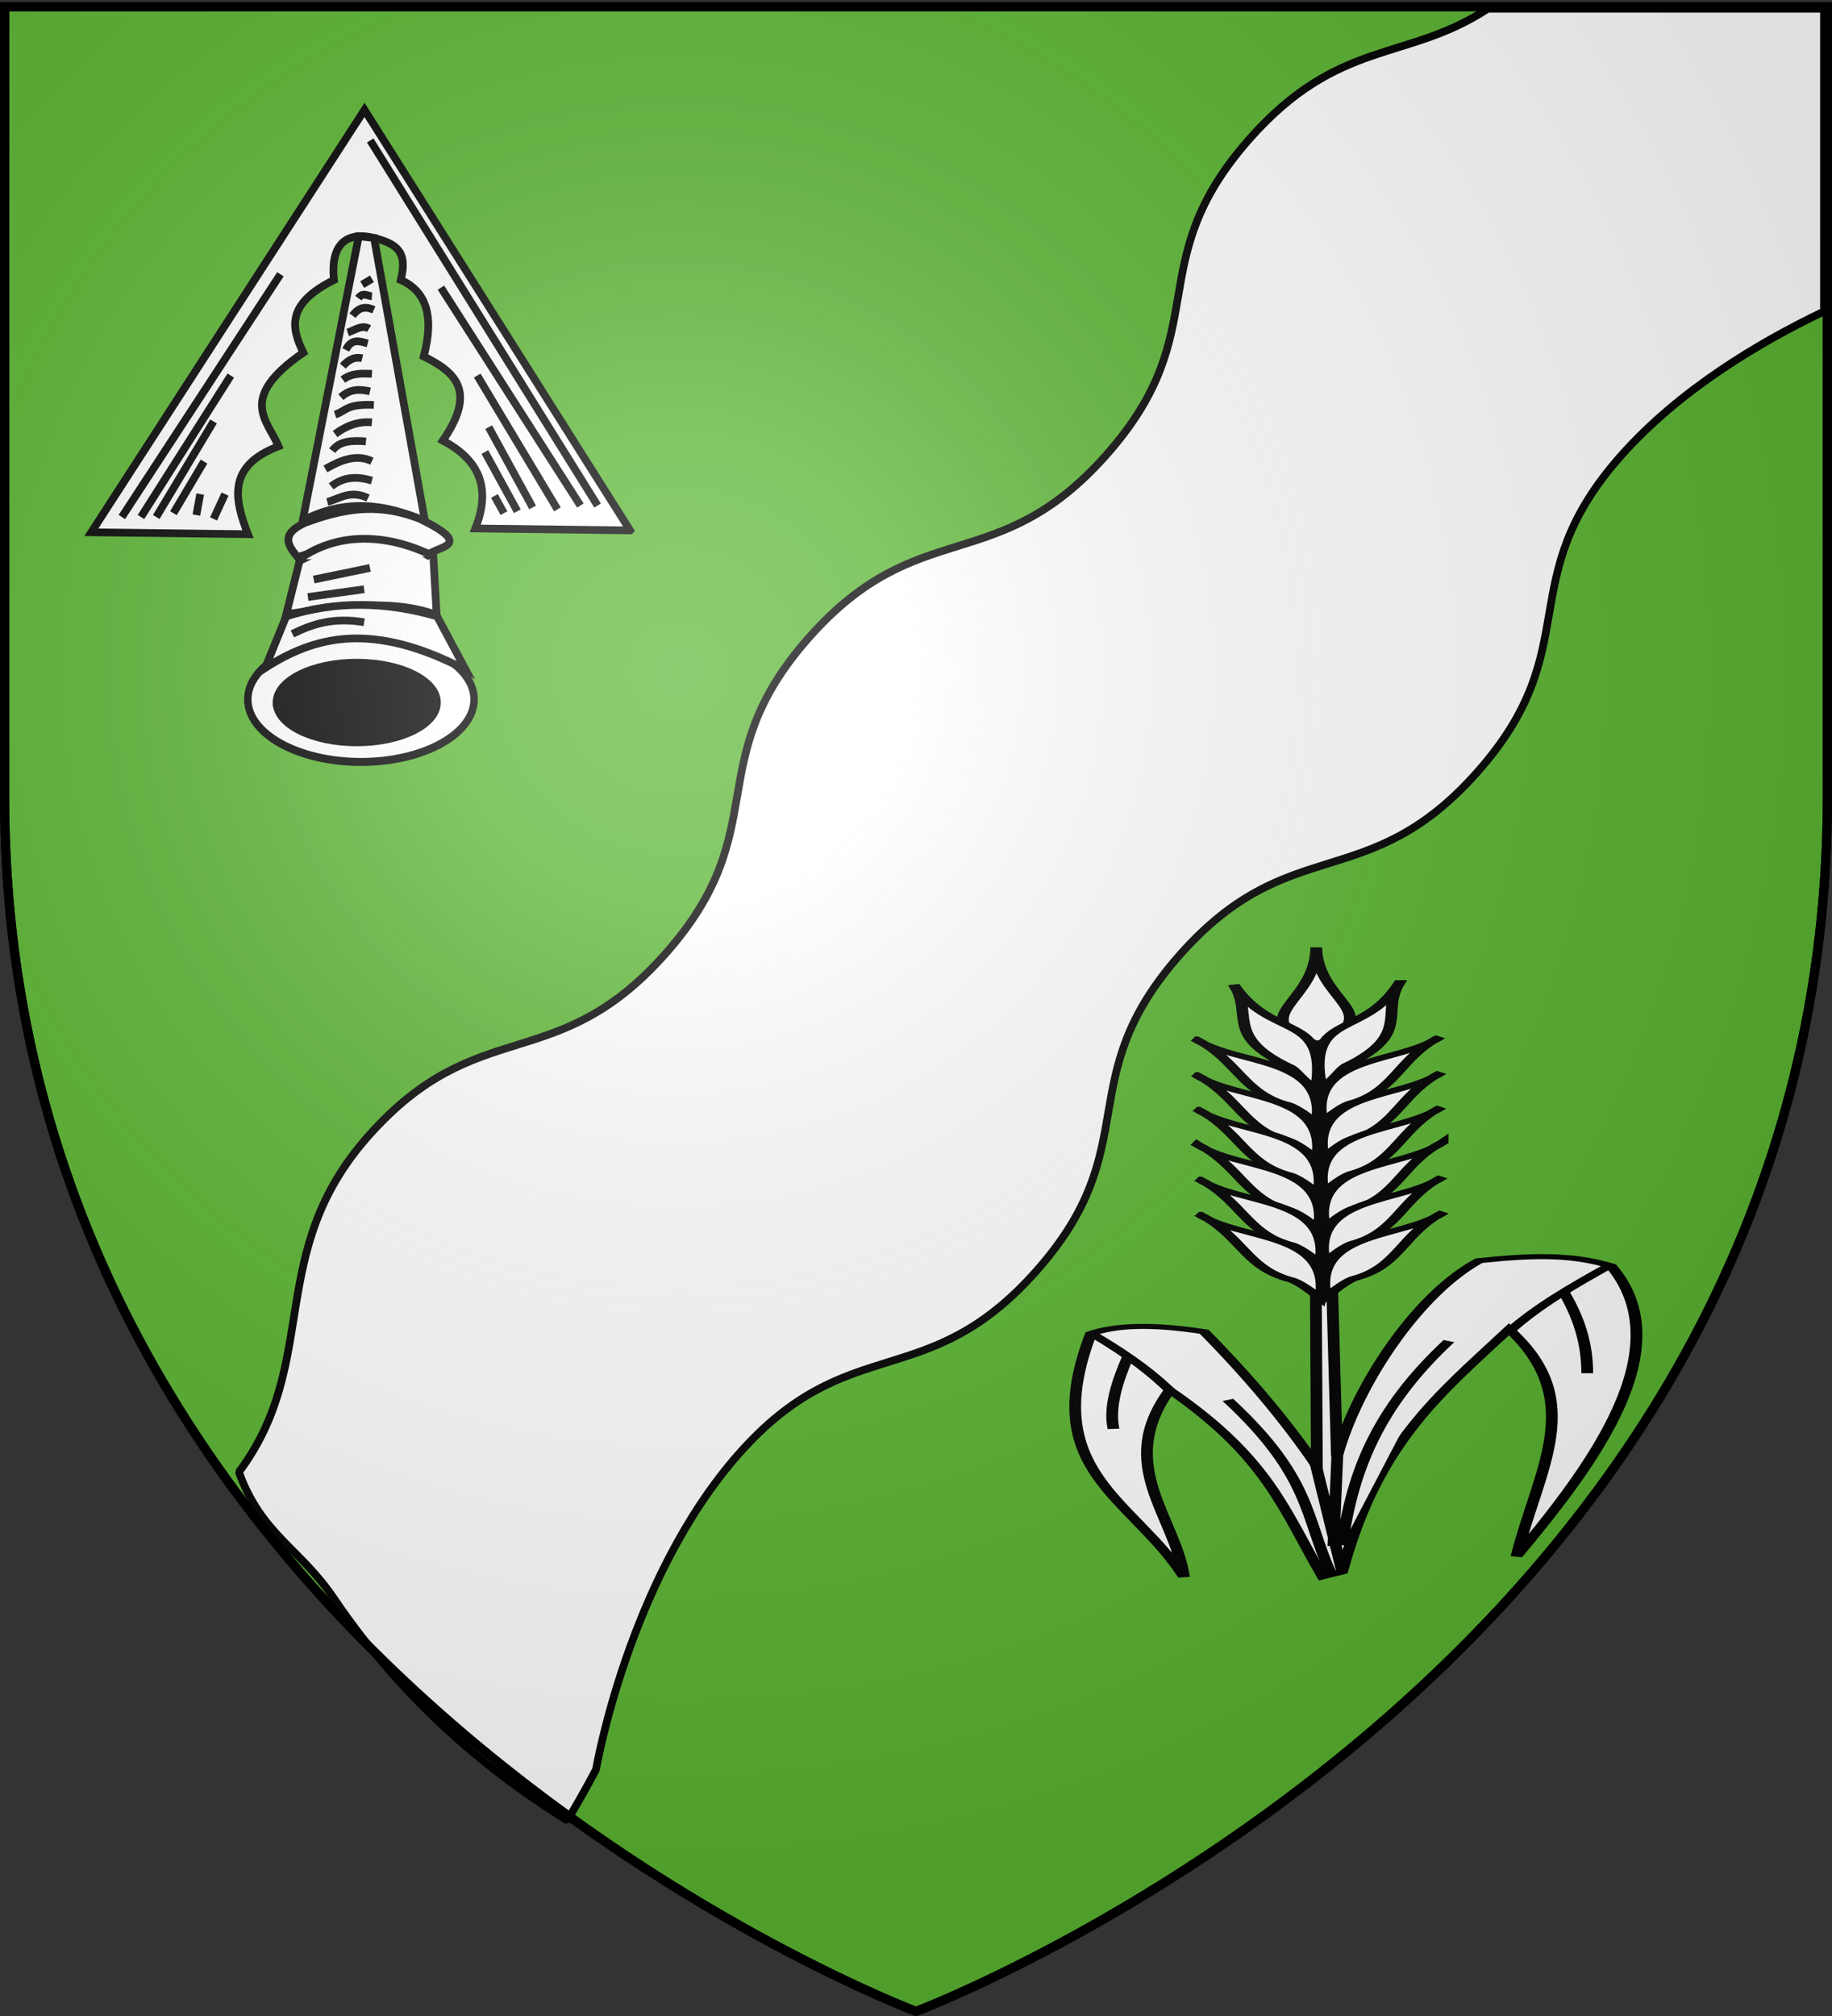
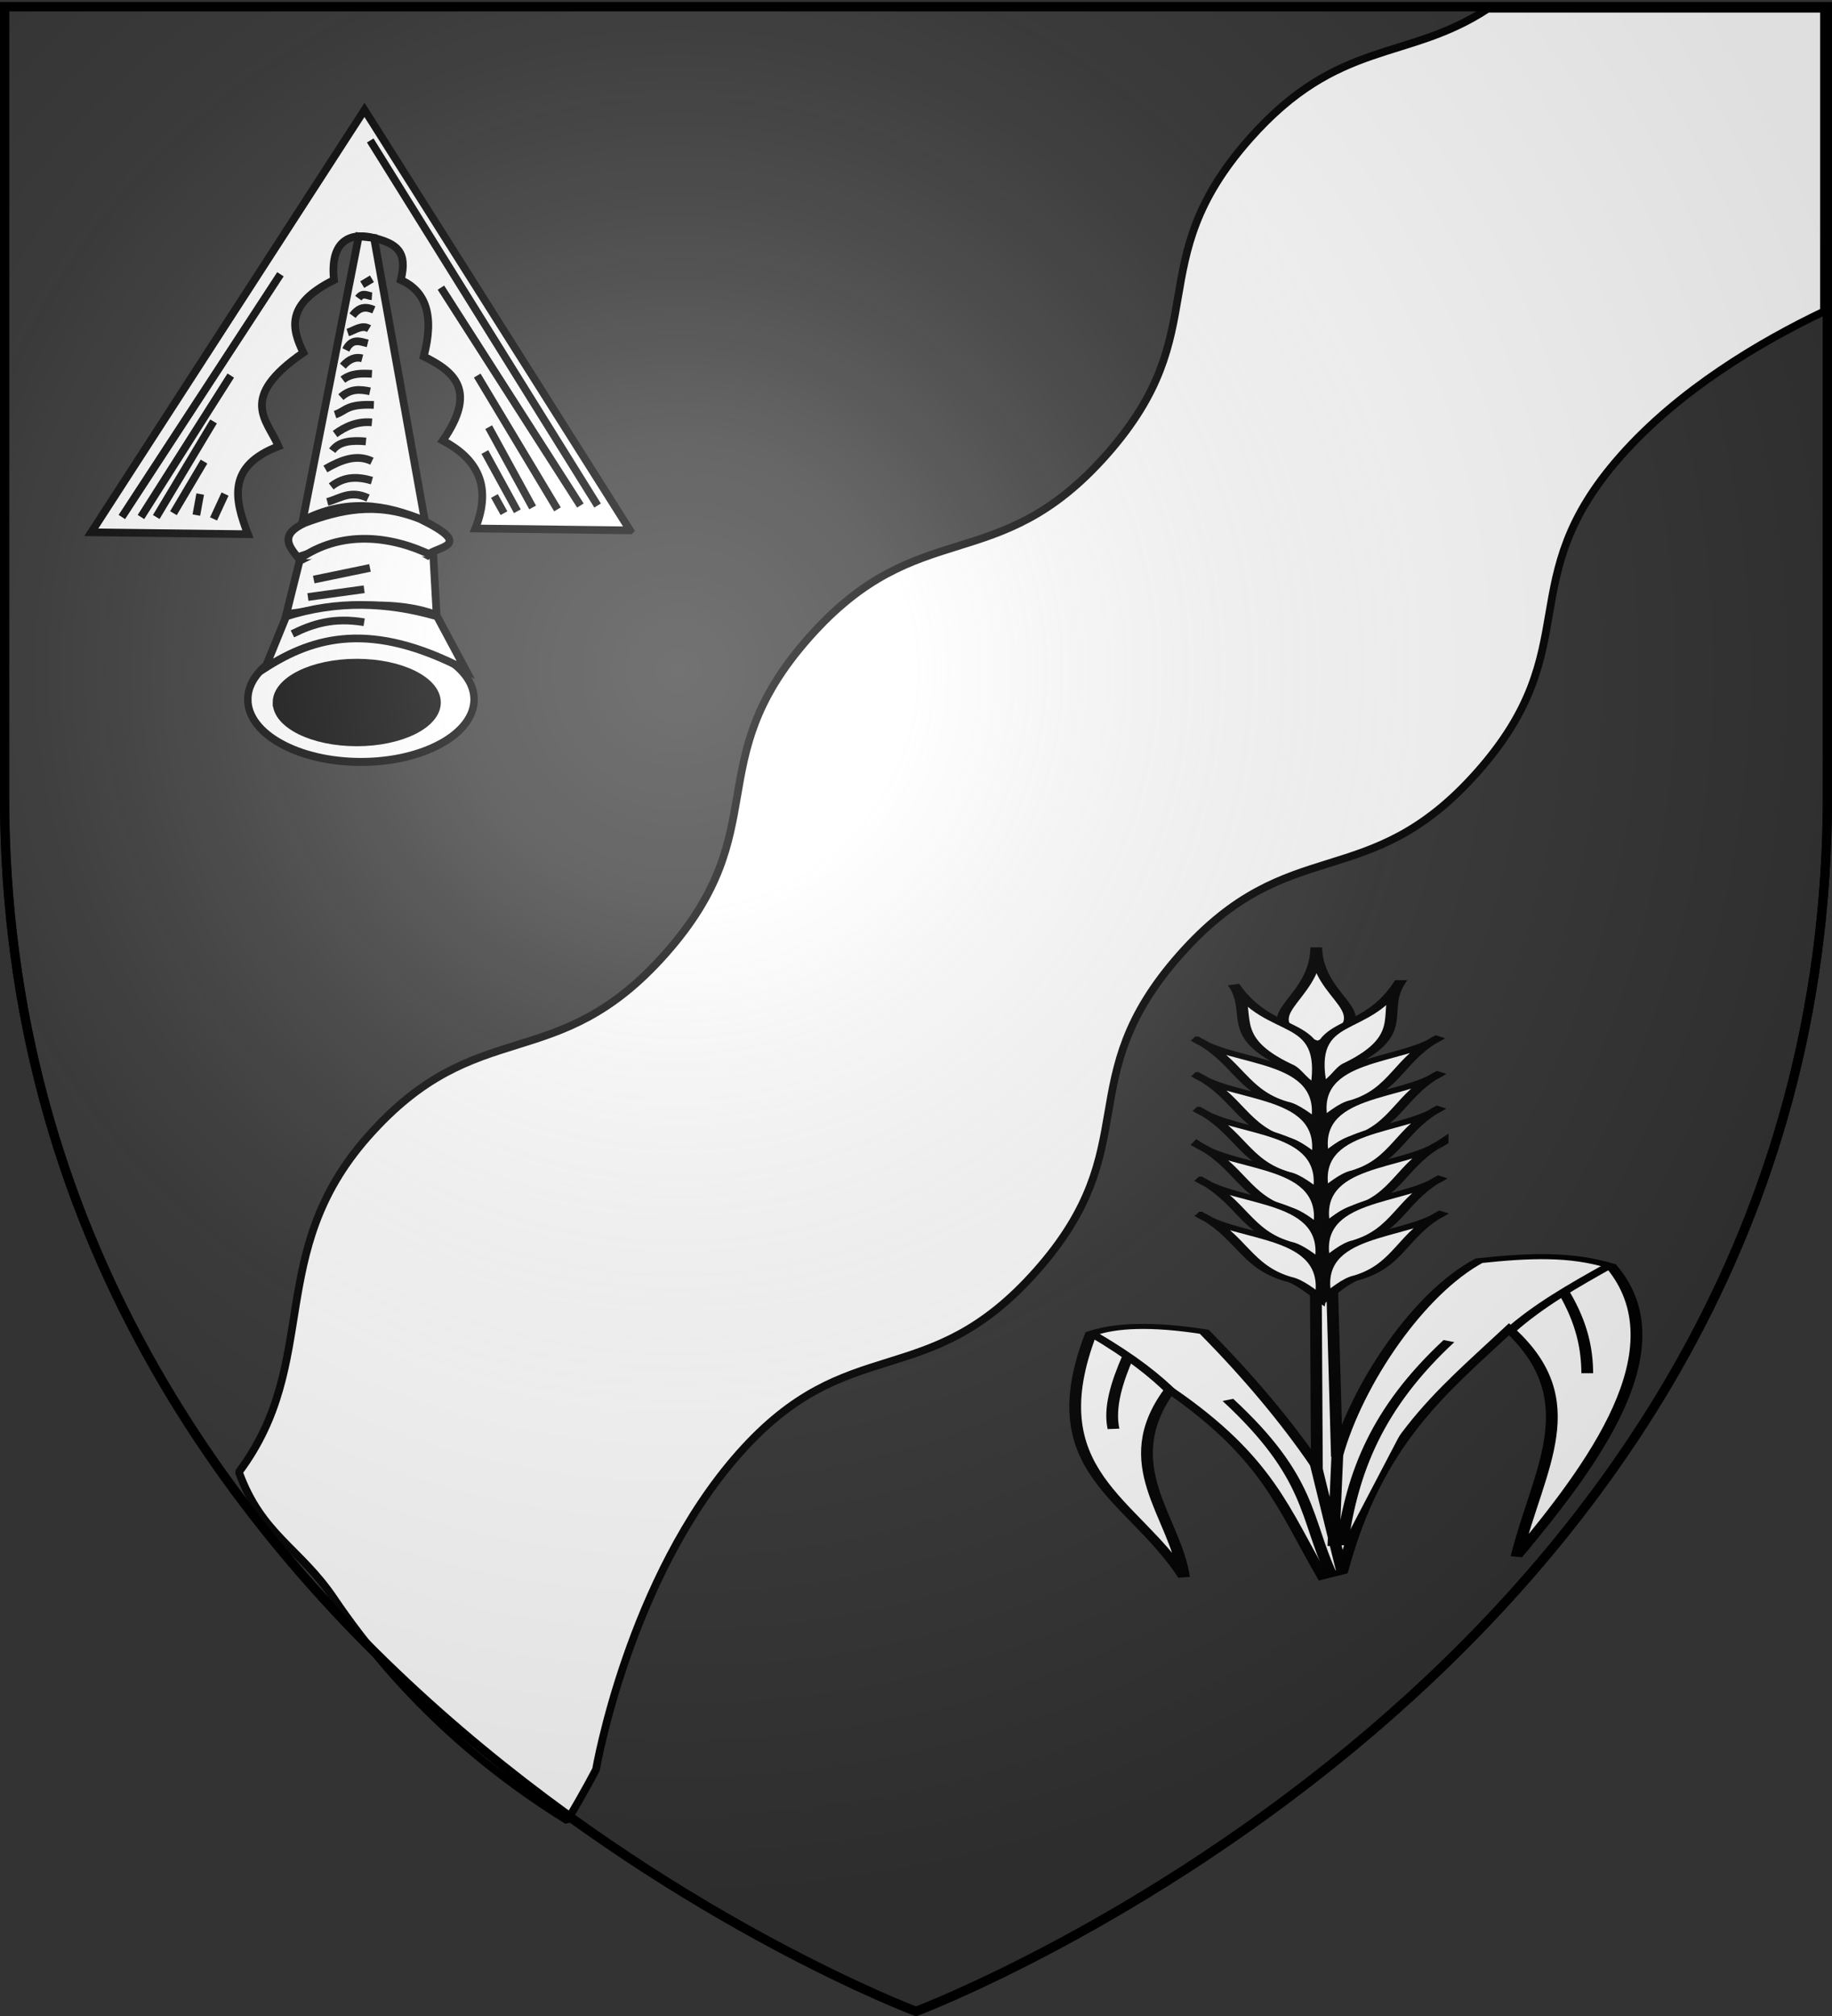
<svg xmlns="http://www.w3.org/2000/svg" xmlns:xlink="http://www.w3.org/1999/xlink" width="600" height="660" version="1.0">
  <rect width="100%" height="100%" fill="#333333" stroke="none" />
  <defs>
    <linearGradient id="b">
      <stop offset="0" style="stop-color:#fff;stop-opacity:.314" />
      <stop offset=".19" style="stop-color:#fff;stop-opacity:.251" />
      <stop offset=".6" style="stop-color:#6b6b6b;stop-opacity:.125" />
      <stop offset="1" style="stop-color:#000;stop-opacity:.125" />
    </linearGradient>
    <linearGradient id="a">
      <stop offset="0" style="stop-color:#fd0000;stop-opacity:1" />
      <stop offset=".5" style="stop-color:#e77275;stop-opacity:.659" />
      <stop offset="1" style="stop-color:#000;stop-opacity:.323" />
    </linearGradient>
    <radialGradient xlink:href="#b" id="c" cx="221.445" cy="226.331" r="300" fx="221.445" fy="226.331" gradientTransform="matrix(1.353 0 0 1.349 -77.63 -85.747)" gradientUnits="userSpaceOnUse" />
  </defs>
  <g style="display:inline">
-     <path d="M300 658.5s298.5-112.32 298.5-397.772V2.176H1.5v258.552C1.5 546.18 300 658.5 300 658.5z" style="fill:#5ab532;fill-opacity:1;fill-rule:evenodd;stroke:none;stroke-width:1px;stroke-linecap:butt;stroke-linejoin:miter;stroke-opacity:1" />
-   </g>
+     </g>
  <g style="opacity:1;display:inline">
    <path d="M0 0h600v660H0z" style="opacity:1;fill:none;fill-opacity:1;fill-rule:nonzero;stroke:none;stroke-width:7.56;stroke-linecap:round;stroke-linejoin:round;stroke-miterlimit:4;stroke-dasharray:none;stroke-opacity:1;display:inline" />
    <path d="M300 658.5S1.5 546.18 1.5 260.728V2.176h597v258.552C598.5 546.18 300 658.5 300 658.5z" style="opacity:1;fill:none;fill-opacity:1;fill-rule:evenodd;stroke:#000;stroke-width:3;stroke-linecap:butt;stroke-linejoin:miter;stroke-miterlimit:4;stroke-dasharray:none;stroke-opacity:1" />
  </g>
  <g style="opacity:1;fill:#fff;fill-opacity:1;stroke:#000;stroke-width:3;stroke-miterlimit:4;stroke-dasharray:none;stroke-opacity:1;display:inline">
    <g style="fill:#fff;stroke-width:2.622;stroke-miterlimit:4;stroke-dasharray:none">
      <path d="M1017.46 390.159c38.552-55.338 45.08-84.275 55.556-119.048-37.682 16.27-52.886 49.952-79.365 87.302 18.743-46.96 44.27-105.443 84.127-126.984 10.903 1.208 17.138 7.787 23.81 17.46-1.059 21.492-21.958 65.853-43.651 97.222l57.142-63.095 2.778 2.38-59.92 67.461c20.616-12.982 42.347-24.849 65.079-35.714 11.772 4.683 17.051 10.664 18.254 17.46-38.517 61.486-63.176 57.699-99.207 80.953 22.249-22.241 50.052-33.372 66.667-70.635-39.732 11.837-59.94 29.548-89.682 50l-1.588-4.762z" style="fill:#fff;fill-opacity:1;fill-rule:evenodd;stroke:#000;stroke-width:2.622;stroke-linecap:butt;stroke-linejoin:miter;stroke-miterlimit:4;stroke-dasharray:none;stroke-opacity:1" transform="matrix(-1.101 -.418 -.973 .472 1939.413 755.72)" />
      <g style="fill:#fff;fill-opacity:1;stroke:#000;stroke-width:2.622;stroke-miterlimit:4;stroke-dasharray:none;stroke-opacity:1">
        <path d="M1236.49 151.036c-19.492 22.086-11.329 38.487-33.552 37.355-1.55-22.515 14.378-16.025 33.552-37.355z" style="fill:#fff;fill-opacity:1;fill-rule:evenodd;stroke:#000;stroke-width:2.622;stroke-linecap:butt;stroke-linejoin:miter;stroke-miterlimit:4;stroke-dasharray:none;stroke-opacity:1;display:inline" transform="matrix(-1.101 -.418 -.973 .472 1939.413 755.72)" />
        <g style="fill:#fff;fill-opacity:1;stroke:#000;stroke-width:2.622;stroke-miterlimit:4;stroke-dasharray:none;stroke-opacity:1">
          <path d="M1210.439 152.46c-13.245 27.249 5.454 25.133-22.223 51.588-1.133-3.377 2.916-9.587 2.551-12.342.138-21.16 13.048-25.216 19.672-39.246zM1185.042 167.54c-2.531 16.137 15.772 27.116-9.524 50.397.91-4.095 2.412-9.997 1.461-12.117-2.788-11.344 7.74-23.86 8.063-38.28z" style="fill:#fff;fill-opacity:1;fill-rule:evenodd;stroke:#000;stroke-width:2.622;stroke-linecap:butt;stroke-linejoin:miter;stroke-miterlimit:4;stroke-dasharray:none;stroke-opacity:1;display:inline" transform="matrix(-1.101 -.418 -.973 .472 1939.413 755.72)" />
          <path d="M1172.578 181.23c-2.53 16.138 15.772 27.117-9.524 50.397.91-4.095 2.412-9.997 1.461-12.117-2.788-11.344 7.74-23.86 8.063-38.28z" style="fill:#fff;fill-opacity:1;fill-rule:evenodd;stroke:#000;stroke-width:2.622;stroke-linecap:butt;stroke-linejoin:miter;stroke-miterlimit:4;stroke-dasharray:none;stroke-opacity:1;display:inline" transform="matrix(-1.101 -.418 -.973 .472 1939.413 755.72)" />
          <path d="M1160.673 194.722c-2.53 16.138 15.773 27.117-9.524 50.397.91-4.095 2.412-9.997 1.461-12.117-2.788-11.344 7.74-23.86 8.063-38.28z" style="fill:#fff;fill-opacity:1;fill-rule:evenodd;stroke:#000;stroke-width:2.622;stroke-linecap:butt;stroke-linejoin:miter;stroke-miterlimit:4;stroke-dasharray:none;stroke-opacity:1;display:inline" transform="matrix(-1.101 -.418 -.973 .472 1939.413 755.72)" />
          <path d="M1148.372 208.214c-2.531 16.138 15.772 27.117-9.524 50.397.91-4.095 2.411-9.997 1.46-12.117-2.787-11.344 7.74-23.86 8.064-38.28z" style="fill:#fff;fill-opacity:1;fill-rule:evenodd;stroke:#000;stroke-width:2.622;stroke-linecap:butt;stroke-linejoin:miter;stroke-miterlimit:4;stroke-dasharray:none;stroke-opacity:1;display:inline" transform="matrix(-1.101 -.418 -.973 .472 1939.413 755.72)" />
          <path d="M1136.467 221.706c-2.531 16.138 15.772 27.117-9.524 50.397.91-4.095 2.412-9.997 1.461-12.117-2.788-11.344 7.74-23.86 8.063-38.28z" style="fill:#fff;fill-opacity:1;fill-rule:evenodd;stroke:#000;stroke-width:2.622;stroke-linecap:butt;stroke-linejoin:miter;stroke-miterlimit:4;stroke-dasharray:none;stroke-opacity:1;display:inline" transform="matrix(-1.101 -.418 -.973 .472 1939.413 755.72)" />
          <path d="M1124.165 235.198c-2.53 16.138 15.773 27.117-9.524 50.397.91-4.095 2.412-9.996 1.461-12.117-2.788-11.344 7.74-23.86 8.063-38.28z" style="fill:#fff;fill-opacity:1;fill-rule:evenodd;stroke:#000;stroke-width:2.622;stroke-linecap:butt;stroke-linejoin:miter;stroke-miterlimit:4;stroke-dasharray:none;stroke-opacity:1;display:inline" transform="matrix(-1.101 -.418 -.973 .472 1939.413 755.72)" />
        </g>
        <g style="fill:#fff;fill-opacity:1;stroke:#000;stroke-width:2.622;stroke-miterlimit:4;stroke-dasharray:none;stroke-opacity:1;display:inline">
          <path d="M1210.439 152.46c-13.245 27.249 5.454 25.133-22.223 51.588-1.133-3.377 2.916-9.587 2.551-12.342.138-21.16 13.048-25.216 19.672-39.246zM1185.042 167.54c-2.531 16.137 15.772 27.116-9.524 50.397.91-4.095 2.412-9.997 1.461-12.117-2.788-11.344 7.74-23.86 8.063-38.28z" style="fill:#fff;fill-opacity:1;fill-rule:evenodd;stroke:#000;stroke-width:2.622;stroke-linecap:butt;stroke-linejoin:miter;stroke-miterlimit:4;stroke-dasharray:none;stroke-opacity:1;display:inline" transform="matrix(1.083 -.426 .993 .465 -1058.307 767.069)" />
          <path d="M1172.578 181.23c-2.53 16.138 15.772 27.117-9.524 50.397.91-4.095 2.412-9.997 1.461-12.117-2.788-11.344 7.74-23.86 8.063-38.28z" style="fill:#fff;fill-opacity:1;fill-rule:evenodd;stroke:#000;stroke-width:2.622;stroke-linecap:butt;stroke-linejoin:miter;stroke-miterlimit:4;stroke-dasharray:none;stroke-opacity:1;display:inline" transform="matrix(1.083 -.426 .993 .465 -1058.307 767.069)" />
          <path d="M1160.673 194.722c-2.53 16.138 15.773 27.117-9.524 50.397.91-4.095 2.412-9.997 1.461-12.117-2.788-11.344 7.74-23.86 8.063-38.28z" style="fill:#fff;fill-opacity:1;fill-rule:evenodd;stroke:#000;stroke-width:2.622;stroke-linecap:butt;stroke-linejoin:miter;stroke-miterlimit:4;stroke-dasharray:none;stroke-opacity:1;display:inline" transform="matrix(1.083 -.426 .993 .465 -1058.307 767.069)" />
          <path d="M1148.372 208.214c-2.531 16.138 15.772 27.117-9.524 50.397.91-4.095 2.411-9.997 1.46-12.117-2.787-11.344 7.74-23.86 8.064-38.28z" style="fill:#fff;fill-opacity:1;fill-rule:evenodd;stroke:#000;stroke-width:2.622;stroke-linecap:butt;stroke-linejoin:miter;stroke-miterlimit:4;stroke-dasharray:none;stroke-opacity:1;display:inline" transform="matrix(1.083 -.426 .993 .465 -1058.307 767.069)" />
          <path d="M1136.467 221.706c-2.531 16.138 15.772 27.117-9.524 50.397.91-4.095 2.412-9.997 1.461-12.117-2.788-11.344 7.74-23.86 8.063-38.28z" style="fill:#fff;fill-opacity:1;fill-rule:evenodd;stroke:#000;stroke-width:2.622;stroke-linecap:butt;stroke-linejoin:miter;stroke-miterlimit:4;stroke-dasharray:none;stroke-opacity:1;display:inline" transform="matrix(1.083 -.426 .993 .465 -1058.307 767.069)" />
          <path d="M1124.165 235.198c-2.53 16.138 15.773 27.117-9.524 50.397.91-4.095 2.412-9.996 1.461-12.117-2.788-11.344 7.74-23.86 8.063-38.28z" style="fill:#fff;fill-opacity:1;fill-rule:evenodd;stroke:#000;stroke-width:2.622;stroke-linecap:butt;stroke-linejoin:miter;stroke-miterlimit:4;stroke-dasharray:none;stroke-opacity:1;display:inline" transform="matrix(1.083 -.426 .993 .465 -1058.307 767.069)" />
        </g>
      </g>
      <path d="M1072.222 271.905c4.049-14.401 5.042-27.122 5.953-40.476" style="fill:#fff;fill-opacity:1;fill-rule:evenodd;stroke:#000;stroke-width:2.622;stroke-linecap:butt;stroke-linejoin:miter;stroke-miterlimit:4;stroke-dasharray:none;stroke-opacity:1" transform="matrix(-1.101 -.418 -.973 .472 1939.413 755.72)" />
      <path d="M1076.19 248.889c-13.488 9.26-23.125 18.518-31.349 27.778M1078.968 284.603c-10.978 36.656-28.945 65.319-52.38 95.238M1060.318 350.873l-42.858 39.286M1059.524 344.127l-31.746 37.302M1095.635 340.159c-40.829 17.857-53.483 34.524-76.984 52.38M1107.143 345.714c8.842-4.157 19.221-8.007 33.333-11.11" style="fill:#fff;fill-opacity:1;fill-rule:evenodd;stroke:#000;stroke-width:2.622;stroke-linecap:butt;stroke-linejoin:miter;stroke-miterlimit:4;stroke-dasharray:none;stroke-opacity:1" transform="matrix(-1.101 -.418 -.973 .472 1939.413 755.72)" />
      <path d="M1127.381 337.778c-7.115 11.884-14.454 22.87-22.62 30.555" style="fill:#fff;fill-opacity:1;fill-rule:evenodd;stroke:#000;stroke-width:2.622;stroke-linecap:butt;stroke-linejoin:miter;stroke-miterlimit:4;stroke-dasharray:none;stroke-opacity:1" transform="matrix(-1.101 -.418 -.973 .472 1939.413 755.72)" />
    </g>
  </g>
  <g style="stroke-width:2.524;stroke-miterlimit:4;stroke-dasharray:none">
    <path d="M511.858 251.312v99.095c-20.57 9.81-47.21 25.448-66.59 47.368-36.1 40.828-10.736 62.496-46.835 103.324-36.1 40.828-61.469 19.158-97.568 59.986-36.099 40.828-10.736 62.496-46.835 103.324-36.099 40.828-61.468 19.158-97.567 59.986-36.1 40.828-46.768 103.324-46.768 103.324s-3.595 7.033-9.407 16.714c-29.07-17.973-55.627-41.941-76.478-72.76C12.692 755.24.122 750.826-7.267 730.367c27.003-36.128 8.422-71.575 42.241-109.825 36.1-40.828 61.468-19.157 97.567-59.986 36.1-40.828 10.736-62.495 46.835-103.323 36.1-40.829 61.469-19.158 97.568-59.986 36.099-40.829 10.668-62.496 46.768-103.324 29.226-33.055 51.462-25.16 78.013-42.611h110.133z" style="color:#000;fill:#fff;fill-opacity:1;fill-rule:nonzero;stroke:#000;stroke-width:2.524;stroke-linecap:round;stroke-linejoin:bevel;marker:none;marker-start:none;marker-mid:none;marker-end:none;stroke-miterlimit:4;stroke-dasharray:none;stroke-dashoffset:0;stroke-opacity:1;visibility:visible;display:block" transform="translate(85.51 -248.44)" />
    <g style="fill:#fff;stroke-width:4.684;stroke-miterlimit:4;stroke-dasharray:none">
      <path d="M-89.39 159.626c.007 12.506-19.747 22.645-44.116 22.645s-44.122-10.14-44.115-22.645c-.007-12.505 19.746-22.644 44.115-22.644 24.37 0 44.123 10.14 44.115 22.644z" style="fill:#fff;fill-opacity:1;stroke:#000;stroke-width:2.898;stroke-miterlimit:4;stroke-dasharray:none;stroke-opacity:1" transform="matrix(-.84 0 0 -.904 6.065 373.28)" />
      <path d="m6.966 145.115 161.367 255.402 166.012-256.563-95.196-1.16c8.177 21.116 12.842 41.422-18.574 53.401 6.74 16.02 25.119 29.129-15.092 56.885 7.158 14.705 10.834 29.41-18.575 44.115 2.707 26.458-12.51 28.613-24.38 25.54-13.481-3.489-20.633-8.024-16.252-25.54-14.966-6.631-20.626-21.239-13.931-46.436-18.5-9.15-32.76-20.582-11.61-51.08-20.43-10.876-30.193-27.084-19.735-53.403l-94.034-1.161z" style="fill:#fff;fill-opacity:1;fill-rule:evenodd;stroke:#000;stroke-width:4.684;stroke-linecap:butt;stroke-linejoin:miter;stroke-miterlimit:4;stroke-dasharray:none;stroke-opacity:1" transform="matrix(-.539 0 0 -.539 210.11 251.854)" />
      <path d="m83.586 155.563 5.805 10.448M75.46 156.724l19.735 35.989M66.172 159.046l26.702 48.759M51.08 157.885l48.76 81.264M37.15 160.207l84.747 132.345M26.701 160.207l138.15 221.736M260.046 152.08l-6.966 15.092M270.494 154.402l-2.322 12.77M284.425 155.563l-18.574 31.345M294.874 153.241l-34.828 58.046M304.16 153.241l-54.562 85.908M315.77 153.241l-96.356 147.437" style="fill:#fff;fill-rule:evenodd;stroke:#000;stroke-width:4.684;stroke-linecap:butt;stroke-linejoin:miter;stroke-miterlimit:4;stroke-dasharray:none;stroke-opacity:1" transform="matrix(-.539 0 0 -.539 210.11 251.854)" />
      <path d="m171.816 323.747 34.077-172.687c-26.007 13.539-50.471 10.091-74.299-.352l30.935 172.028 9.287 1.011zM124.488 93.694c27.862 10.58 63.523 4.406 91.385.54l-8.068 32.306c-15.913 7.941-31.919 19.349-81.265 3.483l-2.052-36.329z" style="fill:#fff;fill-opacity:1;fill-rule:evenodd;stroke:#000;stroke-width:4.684;stroke-linecap:butt;stroke-linejoin:miter;stroke-miterlimit:4;stroke-dasharray:none;stroke-opacity:1" transform="matrix(-.539 0 0 -.539 210.11 251.854)" />
      <path d="M130.023 130.023c-5.076 5.46-29.91 5.275 4.644 22.057 26.94 10.687 48.846 5.308 69.655-2.321 15.468-6.966 10.39-13.931 4.644-20.897-25.32 8.343-50.605 16.964-78.943 1.161zM106.805 60.368c57.315 30.045 92.183 20.185 121.896 1.16l-12.77 31.346c-30.57 9.685-61.142 8.882-91.713 0l-17.413-32.506z" style="fill:#fff;fill-opacity:1;fill-rule:evenodd;stroke:#000;stroke-width:4.684;stroke-linecap:butt;stroke-linejoin:miter;stroke-miterlimit:4;stroke-dasharray:none;stroke-opacity:1" transform="matrix(-.539 0 0 -.539 210.11 251.854)" />
      <path d="M126.259 129.343c25.54 12.773 56.416 16.281 81.956-1.841" style="fill:#fff;fill-rule:evenodd;stroke:#000;stroke-width:4.684;stroke-linecap:butt;stroke-linejoin:miter;stroke-miterlimit:4;stroke-dasharray:none;stroke-opacity:1" transform="matrix(-.539 0 0 -.539 210.11 251.854)" />
      <path d="M-89.39 159.626c.007 12.506-19.747 22.645-44.116 22.645s-44.122-10.14-44.115-22.645c-.007-12.505 19.746-22.644 44.115-22.644 24.37 0 44.123 10.14 44.115 22.644z" style="fill:#000;fill-opacity:1;stroke:#000;stroke-width:4.307;stroke-miterlimit:4;stroke-dasharray:none;stroke-opacity:1" transform="matrix(-.595 0 0 -.577 37.405 322.094)" />
      <path d="M168.536 89.32c18.804 3.106 31.334-1.028 43.607-7.07M168.536 109.357l34.179-4.715M165 122.32l34.179-7.07M166.179 164.75c10.765 5.083 17.048-.293 24.75-2.358M163.822 175.357c8.25 2.374 16.5 2.907 24.75-3.536M163.822 187.142c9.428 4.511 18.857.662 28.286-4.714M167.448 199.145c8.58.748 16.31.223 20.486-5.636M163.822 210.714c8.716.772 15.891-2.308 22.393-7.072M162.643 221.321c16.727.697 16.769-3.612 23.572-5.893M165 229.571c5.893 1.275 11.786 1.764 17.679-3.536M163.822 240.178c6.279.367 12.49.46 17.678-3.535M169.715 249.607c3.928 1.037 7.857-.2 11.785-4.714M166.397 258.698c4.743 1.182 9.617 3.412 13.29-3.968M165.56 267.63c4.321 2.62 8.643-.925 12.964-2.357M162.643 279.071c4.322 1.879 8.643 2.293 12.964-3.536M163.822 287.321c2.75.188 5.5 2.66 8.25-1.178M163.822 297.928l5.893-3.535" style="fill:#fff;fill-rule:evenodd;stroke:#000;stroke-width:4.684;stroke-linecap:butt;stroke-linejoin:miter;stroke-miterlimit:4;stroke-dasharray:none;stroke-opacity:1" transform="matrix(-.539 0 0 -.539 210.11 251.854)" />
    </g>
  </g>
  <path d="M300 658.5s298.5-112.32 298.5-397.772V2.176H1.5v258.552C1.5 546.18 300 658.5 300 658.5z" style="opacity:1;fill:url(#c);fill-opacity:1;fill-rule:evenodd;stroke:none;stroke-width:1px;stroke-linecap:butt;stroke-linejoin:miter;stroke-opacity:1" />
  <path d="M300 658.5S1.5 546.18 1.5 260.728V2.176h597v258.552C598.5 546.18 300 658.5 300 658.5z" style="opacity:1;fill:none;fill-opacity:1;fill-rule:evenodd;stroke:#000;stroke-width:3;stroke-linecap:butt;stroke-linejoin:miter;stroke-miterlimit:4;stroke-dasharray:none;stroke-opacity:1" />
</svg>